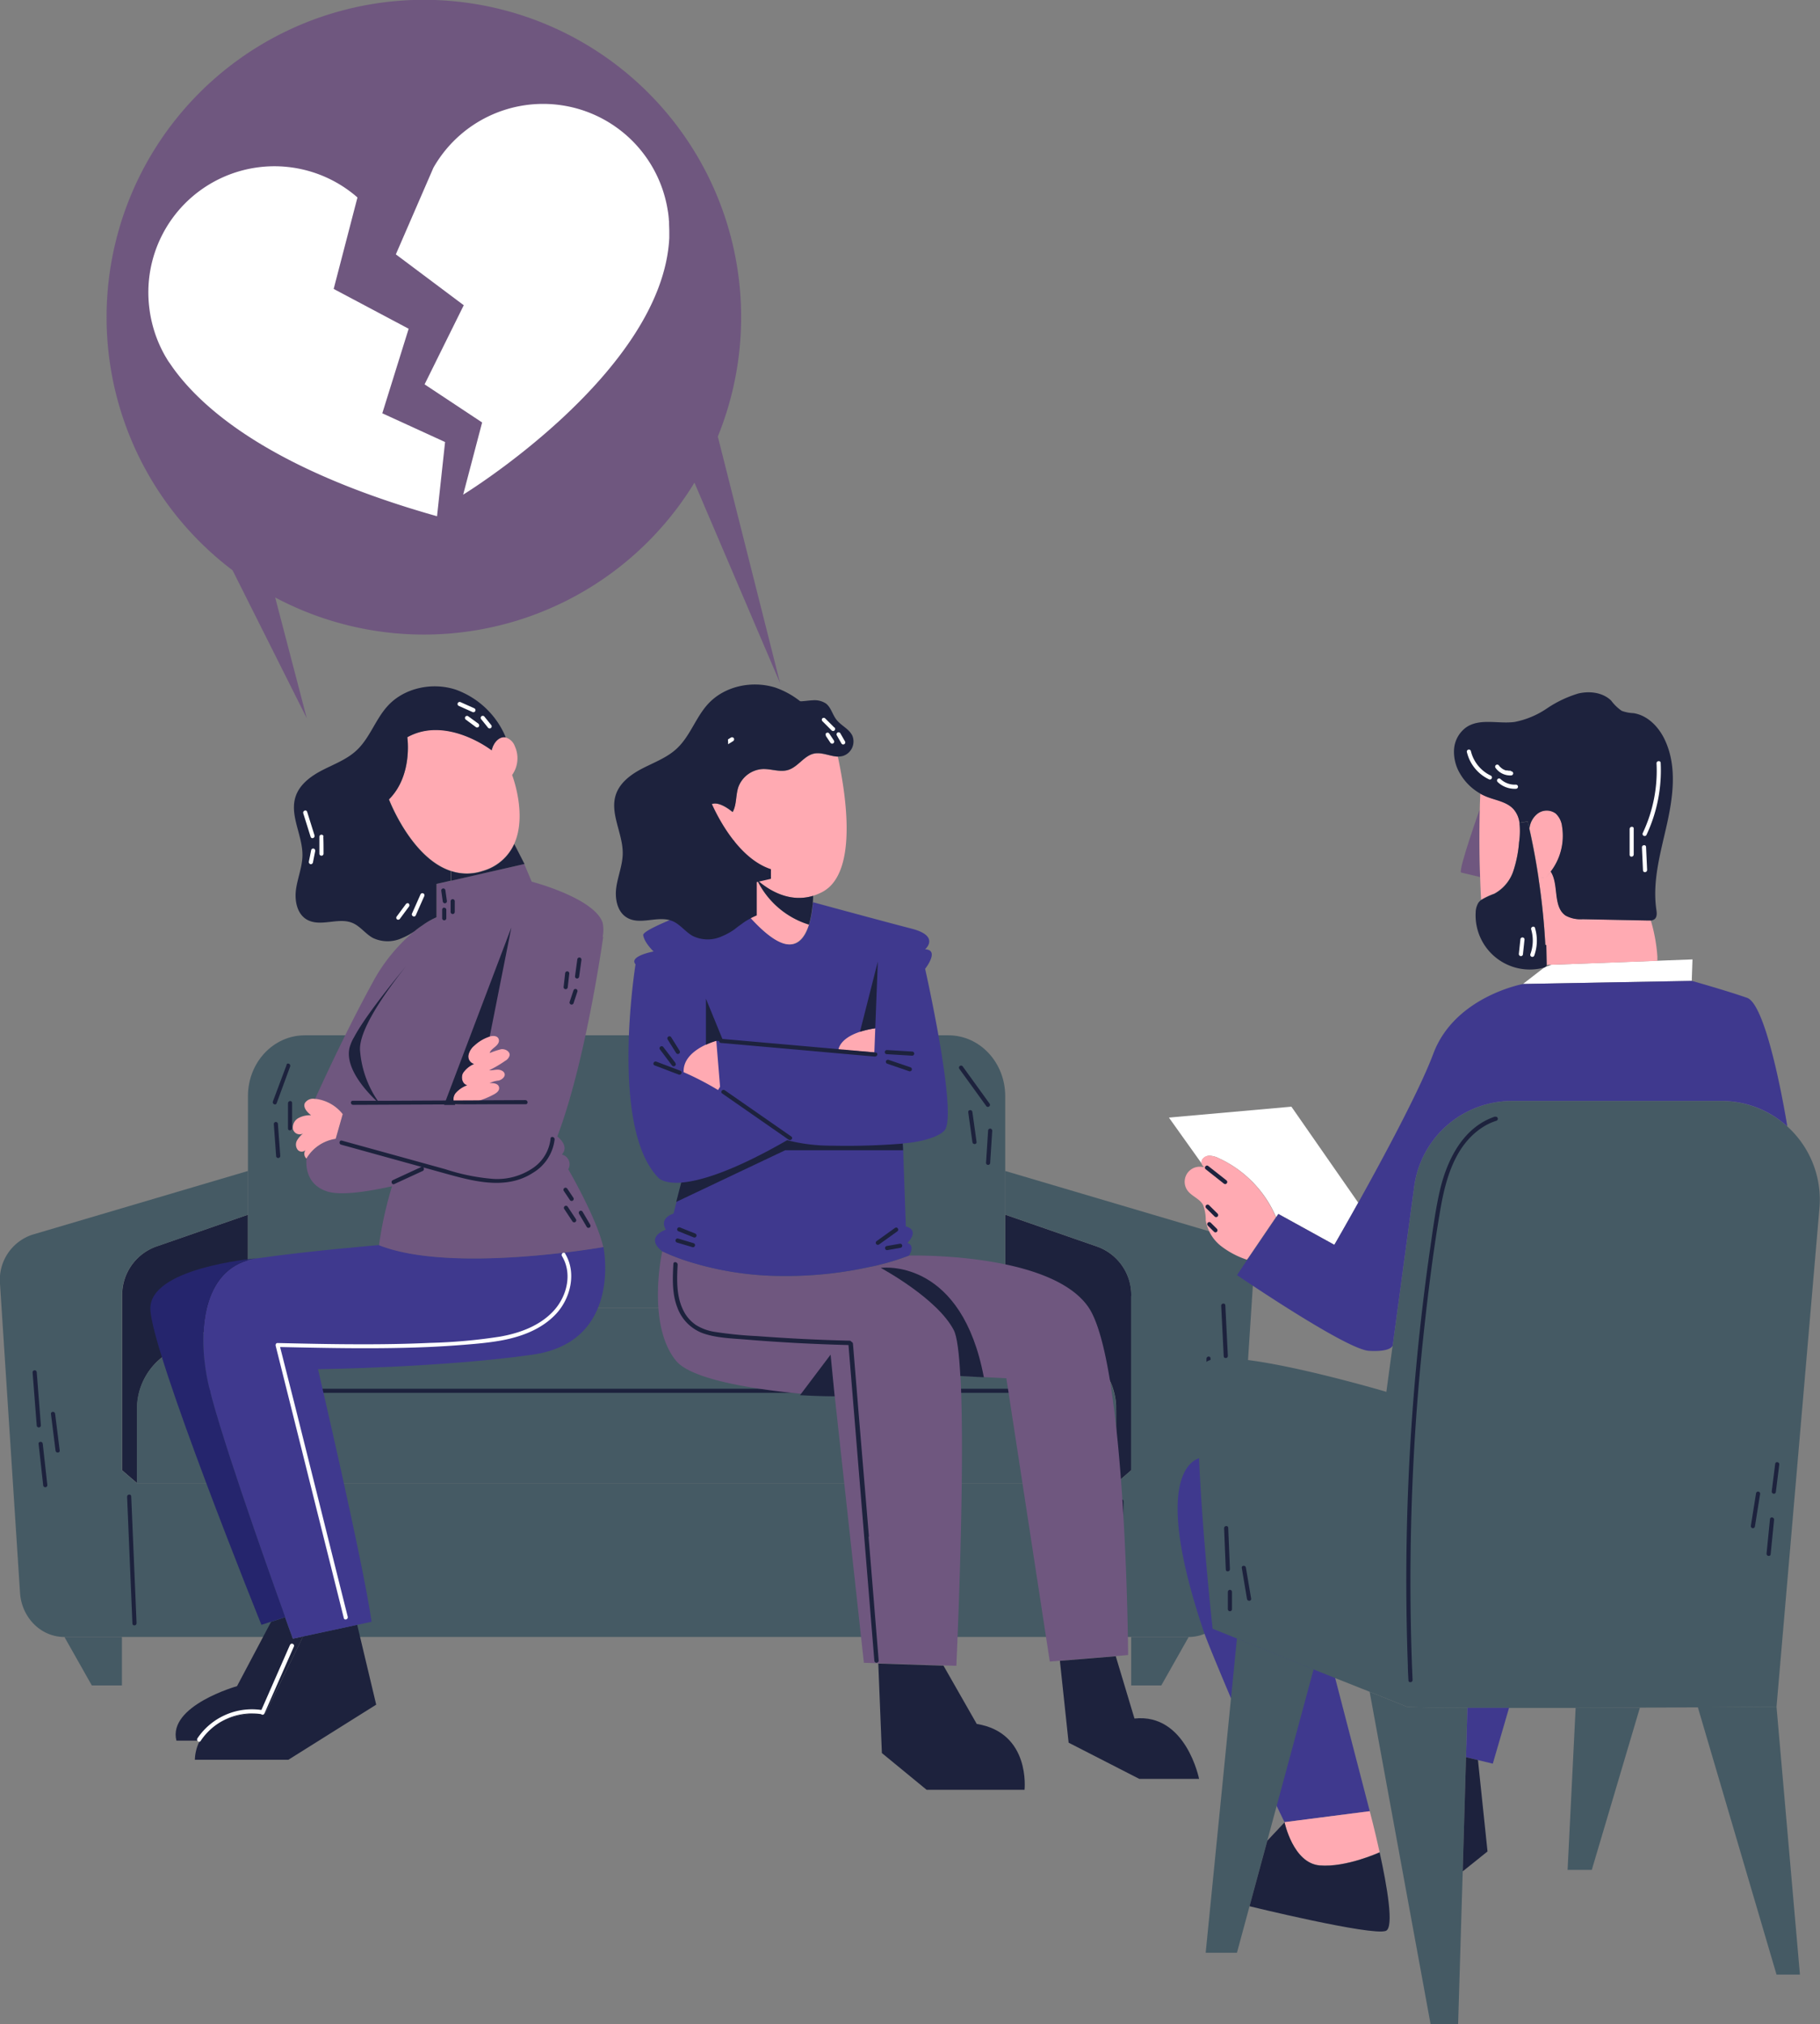
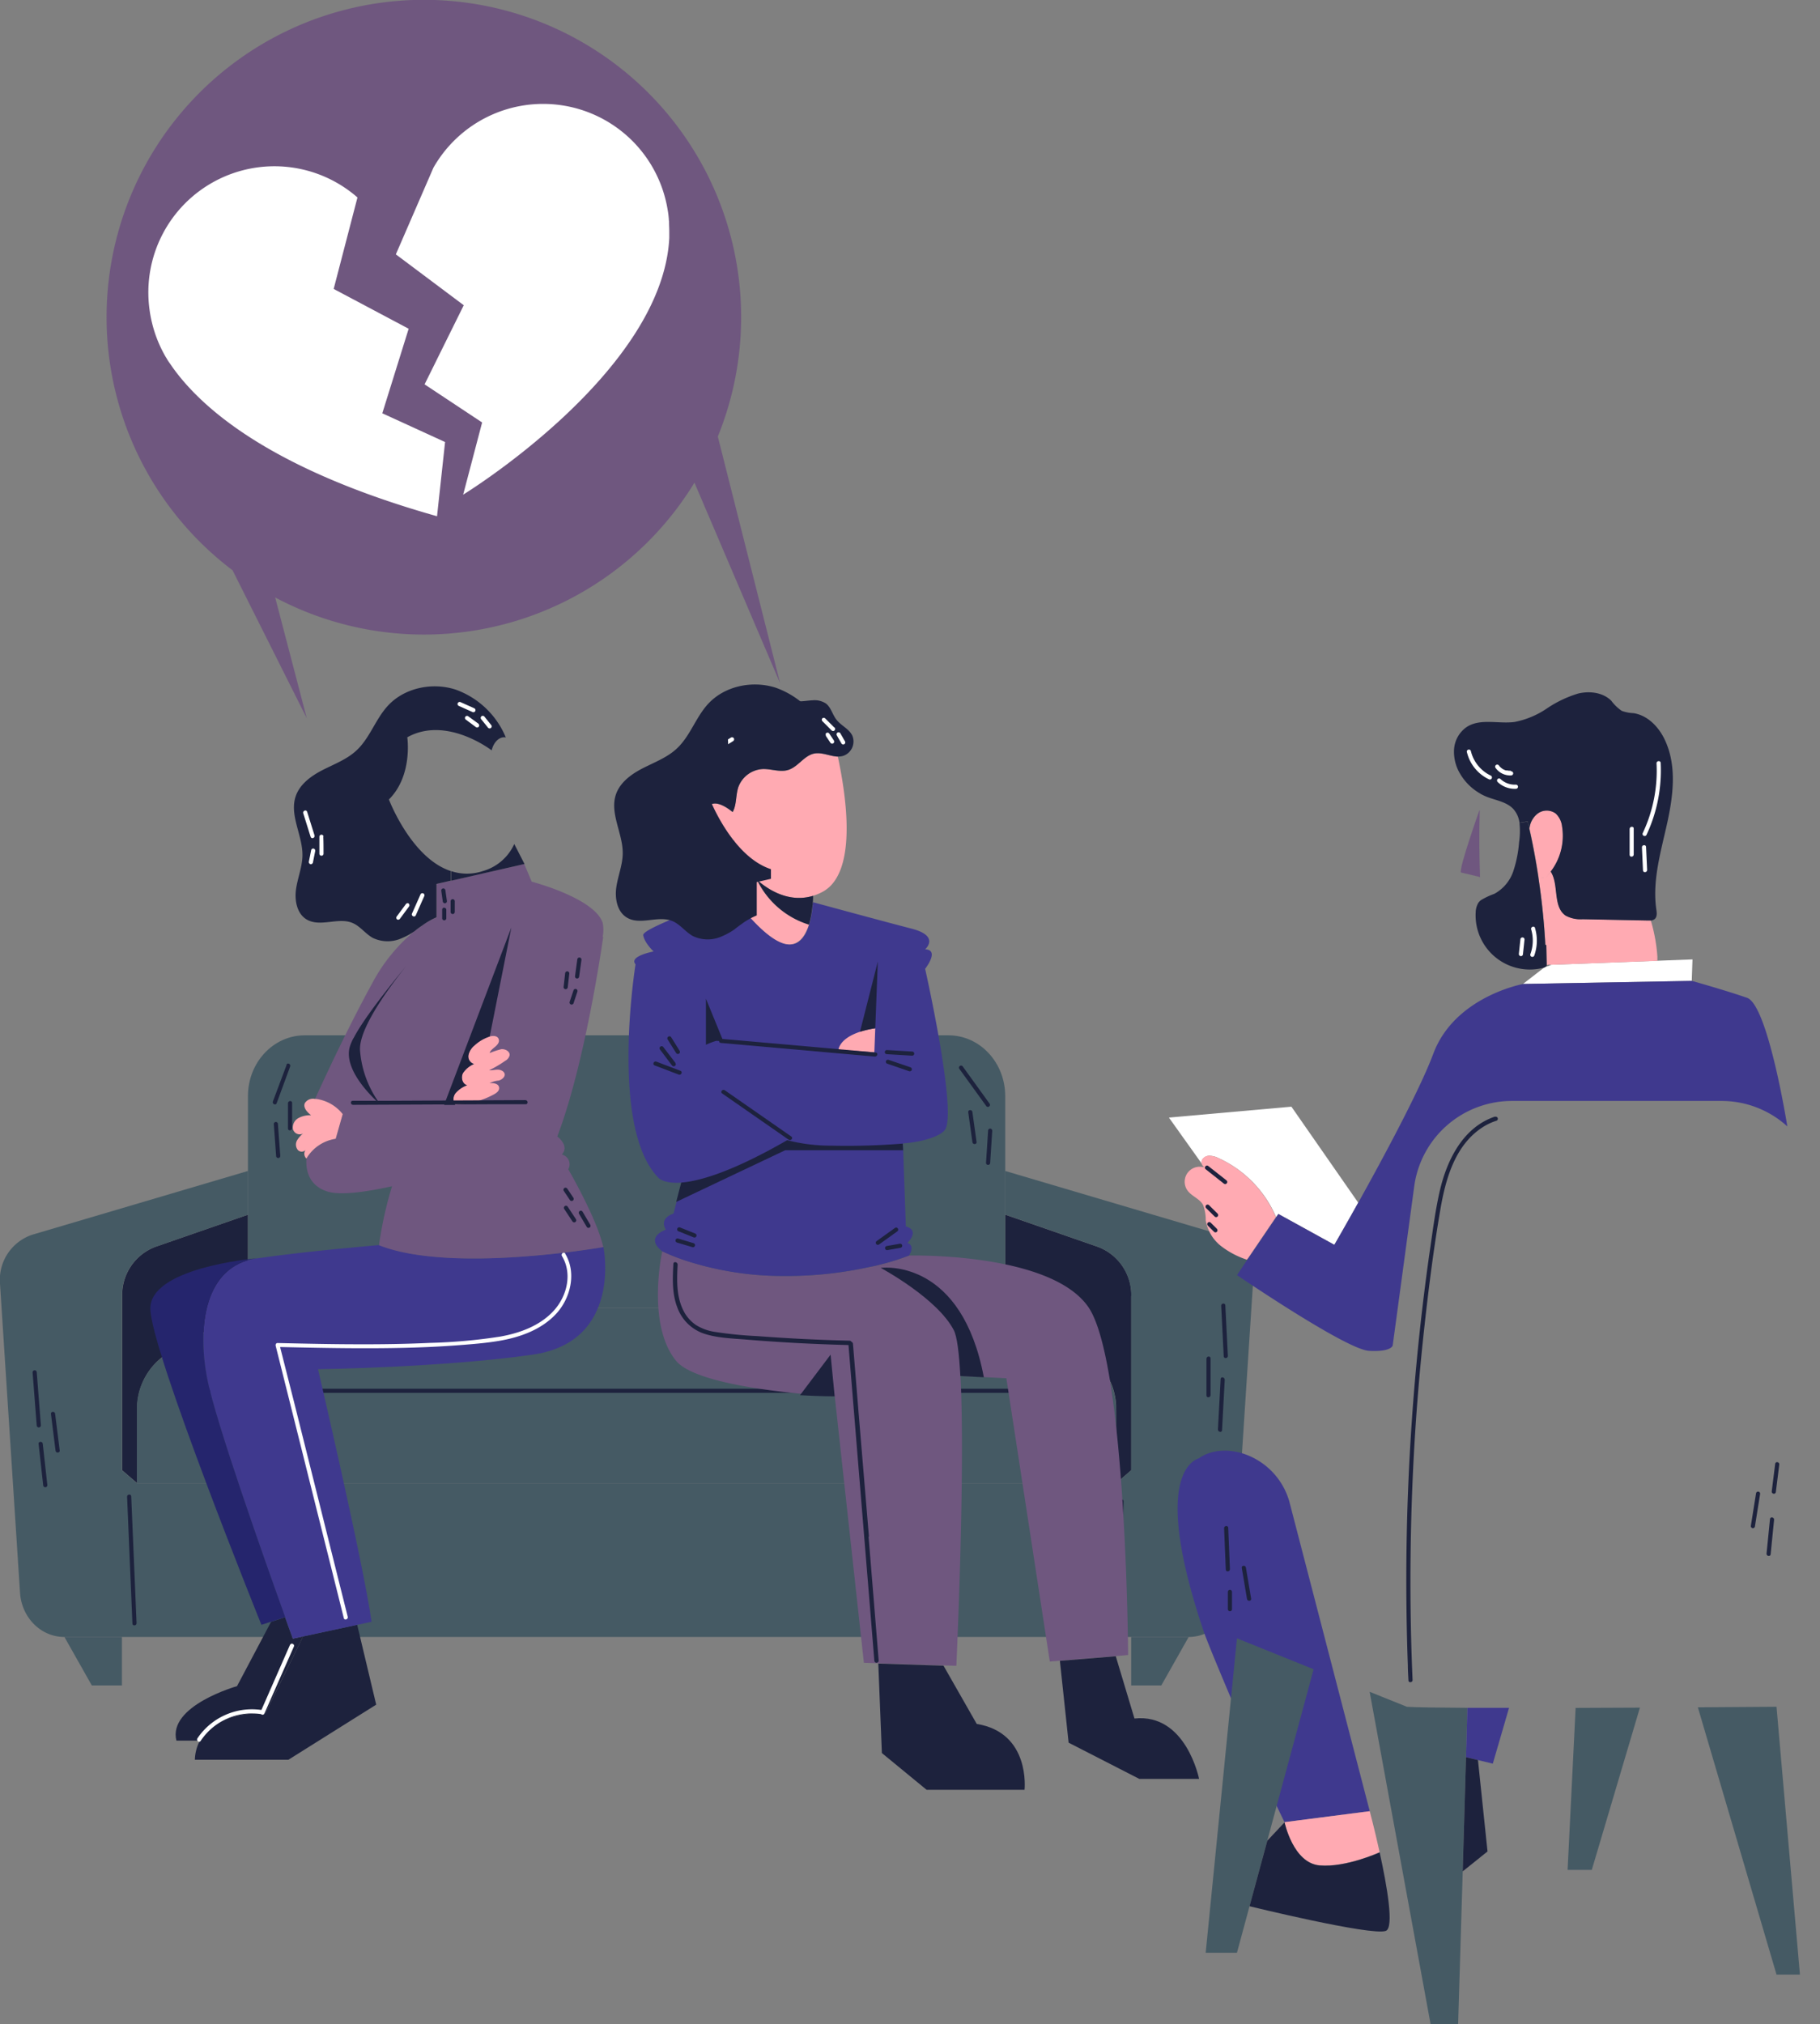
<svg xmlns="http://www.w3.org/2000/svg" id="Layer_1" data-name="Layer 1" viewBox="0 0 396.37 440.79">
  <rect x="0" y="0" width="396.37" height="440.79" fill="#808080" stroke="none" />
  <defs>
    <style>.cls-1{fill:none;}.cls-2{fill:#455a64;}.cls-3{clip-path:url(#clip-path);}.cls-4{fill:#1d223d;}.cls-5{fill:#6f577f;}.cls-6{fill:#3f398e;}.cls-7{fill:#ffaab2;}.cls-8{fill:#fff;}.cls-9{fill:#25256d;}</style>
    <clipPath id="clip-path" transform="translate(0 0)">
      <rect class="cls-1" width="396.37" height="440.79" />
    </clipPath>
  </defs>
  <title>couples</title>
  <polygon class="cls-2" points="258.88 356.48 252.91 367.04 246.36 367.04 246.36 356.85 246.36 356.48 258.88 356.48" />
  <polygon class="cls-2" points="26.55 356.85 26.55 367.04 20 367.04 14.03 356.48 26.55 356.48 26.55 356.85" />
  <g class="cls-3">
    <path class="cls-4" d="M246.36,282.23v37.94L243.08,323V307q0-.44,0-.87a14.17,14.17,0,0,0-6.79-11.48l-16.69-9.8h-.65V264.53l20.15,7a11.23,11.23,0,0,1,7.29,10.73" transform="translate(0 0)" />
    <path class="cls-4" d="M54,264.53v20.29h-.65l-16.68,9.8a14.17,14.17,0,0,0-6.79,11.48c0,.32,0,.64,0,1V323l-3.27-2.82V282.22a11.22,11.22,0,0,1,7.29-10.72Z" transform="translate(0 0)" />
    <path class="cls-2" d="M243.08,307.07V323H29.82V307.07c0-.33,0-.65,0-1a14.16,14.16,0,0,1,6.93-11.45L54,284.82H218.92l17.2,9.83a14.16,14.16,0,0,1,6.93,11.45q0,.43,0,.87Z" transform="translate(0 0)" />
    <path class="cls-2" d="M265.81,268.87a10.33,10.33,0,0,1,7.07,10.7l-4.37,67.28c-.35,5.43-4.56,9.63-9.64,9.63H14c-5.08,0-9.28-4.2-9.64-9.63L0,279.57a10.34,10.34,0,0,1,7.07-10.7L54,255v9.52l-20.14,7a11.22,11.22,0,0,0-7.29,10.73v37.94L29.82,323H243.08l3.28-2.82V282.23a11.23,11.23,0,0,0-7.29-10.73l-20.15-7V255Z" transform="translate(0 0)" />
    <path class="cls-2" d="M218.92,264.53v20.29H54V238.69c0-7.31,5.53-13.23,12.36-13.23H206.57c6.82,0,12.35,5.92,12.35,13.23v25.84Z" transform="translate(0 0)" />
    <path class="cls-4" d="M8,298.82a.45.45,0,0,0-.9.08L8,310.44a.45.45,0,0,0,.9-.08L8,298.82" transform="translate(0 0)" />
    <path class="cls-4" d="M9.3,314.38c-.06-.57-1-.5-.89.08q.5,4.52,1,9a.45.45,0,0,0,.9-.07l-1-9" transform="translate(0 0)" />
    <path class="cls-4" d="M12,307.85c-.07-.58-1-.5-.9.08.33,2.67.67,5.34,1,8,.07.57,1,.5.9-.08-.33-2.68-.67-5.35-1-8" transform="translate(0 0)" />
    <path class="cls-4" d="M266.86,284.27c0-.58-.93-.5-.9.08.18,3.68.37,7.35.55,11,0,.58.93.5.9-.08q-.29-5.51-.55-11" transform="translate(0 0)" />
    <path class="cls-4" d="M265.84,300.29c-.2,3.67-.39,7.35-.59,11,0,.58.86.74.89.17l.59-11c0-.57-.86-.74-.89-.16" transform="translate(0 0)" />
    <path class="cls-4" d="M262.75,295.89v8c0,.58.89.49.89-.08v-8c0-.58-.89-.5-.89.07" transform="translate(0 0)" />
    <path class="cls-4" d="M28.58,325.87c0-.58-.93-.5-.9.08q.57,13.8,1.16,27.61c0,.58.92.5.9-.08q-.58-13.8-1.16-27.61" transform="translate(0 0)" />
    <path class="cls-4" d="M243.79,327l-.35,28.57c0,.58.89.5.9-.07l.35-28.58c0-.58-.89-.5-.9.08" transform="translate(0 0)" />
    <path class="cls-4" d="M62.43,231.87q-1.49,4-3,8c-.2.54.62.93.82.38l2.94-8c.2-.54-.61-.93-.81-.39" transform="translate(0 0)" />
    <path class="cls-4" d="M60.52,244.69a.45.45,0,0,0-.89.08l.51,7a.45.45,0,0,0,.9-.08q-.26-3.49-.52-7" transform="translate(0 0)" />
    <path class="cls-4" d="M62.72,240.25v5.51c0,.58.9.5.9-.08v-5.51c0-.58-.9-.5-.9.08" transform="translate(0 0)" />
    <path class="cls-4" d="M215.54,240.37l-5.87-8.13a.45.45,0,0,0-.73.53l5.87,8.12a.45.45,0,0,0,.73-.52" transform="translate(0 0)" />
    <path class="cls-4" d="M215.73,245.78a.46.46,0,0,0-.53.37l-.45,7a.45.45,0,0,0,.89.16l.45-7a.48.48,0,0,0-.36-.53" transform="translate(0 0)" />
    <path class="cls-4" d="M211.77,242.14c-.08-.58-1-.5-.9.08.3,2.17.61,4.35.91,6.52.08.58,1,.5.9-.07-.3-2.18-.61-4.36-.91-6.53" transform="translate(0 0)" />
    <path class="cls-4" d="M231.32,302.42H41.82c-.58,0-.5.9.08.9H231.4c.58,0,.5-.9-.08-.9" transform="translate(0 0)" />
    <path class="cls-5" d="M245.6,360.42l-2.62.23-12.17,1-2.18.19-9.46-61.7-10-.51c1.1,20.41-.89,63.13-.89,63.13l-2.77-.09-14.2-.46-3.17-.11-6.34-58c-8.79-.53-30.23-2.46-34.56-7.76-6.35-7.76-3.19-23.12-3-23.87a37.05,37.05,0,0,0,4.17,1.73l.43.15a68.51,68.51,0,0,0,21.6,3.52,84.26,84.26,0,0,0,19.14-2h.07a55.37,55.37,0,0,0,8.36-2.45s30.69-.78,39,11.19,8.68,75.77,8.68,75.77" transform="translate(0 0)" />
    <path class="cls-6" d="M205.81,246c-.68,1.13-4,2.61-9.18,3h0l.08,1.91.57,16.16c3.18.92.34,3.59.34,3.59,1.84.67.33,2.76.33,2.76a55.37,55.37,0,0,1-8.36,2.45h-.07a84.26,84.26,0,0,1-19.14,2,68.51,68.51,0,0,1-21.6-3.52l-.43-.15a39.37,39.37,0,0,1-4.17-1.73l0,0c-3.89-3.14.83-4.68.83-4.68-1.54-2.63,1.67-3.51,1.67-3.51l1.74-6.74c-4,.29-5.08-1.11-5.08-1.11-10.65-11-4.93-46.43-4.93-46.43-1.54-1.79,3.93-2.8,3.93-2.8s-2-1.88-2.26-3.55,19.57-8.45,19.57-8.45c2.34,3.15,8.25,10.53,12.38,10.47,2.22,0,3.47-2,4.18-4.31a22,22,0,0,0,.78-4.11v-.08c0-.18,0-.36.05-.52a.24.24,0,0,1,.08-.16s15.17,4.13,21.44,5.75,2.92,4.49,2.92,4.49c3.26.12,0,4.25,0,4.25s6.93,30.74,4.37,35" transform="translate(0 0)" />
    <path class="cls-6" d="M177,196.64c0,.16,0,.34-.06.52a1.67,1.67,0,0,1,.06-.52" transform="translate(0 0)" />
    <path class="cls-4" d="M196.68,250.49H171l-23.73,11.25,1.09-4.21c4-.31,11.09-2.33,23.07-9.23a38.36,38.36,0,0,0,9.7,1.19,151.59,151.59,0,0,0,15.47-.45Z" transform="translate(0 0)" />
    <path class="cls-5" d="M148.34,274.22a35.48,35.48,0,0,1-4.16-1.73v0a34.26,34.26,0,0,0,4.16,1.76" transform="translate(0 0)" />
    <path class="cls-7" d="M187.29,224.69a20.46,20.46,0,0,1,3.33-.76l-.2,5.25-7.84-.58c.45-2,2.62-3.22,4.71-3.91" transform="translate(0 0)" />
-     <path class="cls-7" d="M156,226.66l.82,10-.44.71a65.08,65.08,0,0,0-7.49-3.88c-.16-3.09,2.71-5,4.84-6a15.25,15.25,0,0,1,2.27-.86" transform="translate(0 0)" />
    <path class="cls-7" d="M180.37,193.37a7,7,0,0,1-1.31.89,11.71,11.71,0,0,1-2,.82c-5.56,1.69-10.25-1.72-12.19-3.46a18.63,18.63,0,0,0,11.29,9.73c-.72,2.28-2,4.28-4.19,4.31-4.13.06-10-7.32-12.38-10.47h0l.37-12.1s-7.26-.84-6.3-5.86a3.17,3.17,0,0,1,.79-1.74c1.43-1.39,4.06.53,5.09,1.37.88-1.51.66-3.61,1.21-5.36a6,6,0,0,1,5.27-4c1.89-.09,3.81.75,5.62.19,2.16-.66,3.45-3.11,5.66-3.56,1.7-.36,3.47.6,5.17.65,1.51,7.09,4.29,23.22-2.12,28.62" transform="translate(0 0)" />
    <path class="cls-4" d="M261.13,387.39h-13l-15.4-7.89-1.9-17.82,12.17-1,4.07,13.56c11.25-1.2,14.08,13.18,14.08,13.18" transform="translate(0 0)" />
    <path class="cls-4" d="M212.72,375.42c11.78,1.9,10.41,14.34,10.41,14.34H201.8l-9.74-8-.78-19.49,14.2.46Z" transform="translate(0 0)" />
    <path class="cls-4" d="M214.27,299.93l-5.12-.27c-.27-5-.72-8.64-1.43-10-3.56-6.86-15.52-13.34-15.91-13.56h.07c1.29-.15,17.62-1.44,22.39,23.84" transform="translate(0 0)" />
    <path class="cls-4" d="M191.18,209.38l-.56,14.55a20.69,20.69,0,0,0-3.33.76Z" transform="translate(0 0)" />
    <path class="cls-4" d="M182.49,164.76c-1.7-.06-3.46-1-5.17-.67-2.21.45-3.5,2.91-5.66,3.57-1.8.56-3.73-.28-5.62-.19a6,6,0,0,0-5.26,4c-.56,1.75-.34,3.85-1.22,5.36-1-.84-3.66-2.75-5.09-1.37a2.56,2.56,0,0,1-.45-.69,5.69,5.69,0,0,1-.26-3.06,12.41,12.41,0,0,0,.15-3.1c-.32-2.22-2.22-4.22-1.73-6.42a4.86,4.86,0,0,1,2-2.68c.92-.67,1.95-1.2,2.84-1.92A23.17,23.17,0,0,0,160.2,154a8.3,8.3,0,0,1,3.72-2.92,8.63,8.63,0,0,1,5.13.41,17.54,17.54,0,0,0,5,1.24c1,0,2-.19,3-.23a4.47,4.47,0,0,1,2.85.72c1.09.86,1.39,2.37,2.24,3.47,1,1.32,2.75,2,3.48,3.5a3.31,3.31,0,0,1-2,4.42,4.13,4.13,0,0,1-1.21.14" transform="translate(0 0)" />
    <path class="cls-4" d="M180.89,295l.89,9.08s-3.13,0-7.55-.25Z" transform="translate(0 0)" />
    <path class="cls-4" d="M177.08,195.08c0,.35,0,.89-.07,1.56,0,.16,0,.34-.06.52v.08a22.82,22.82,0,0,1-.77,4.11,18.63,18.63,0,0,1-11.29-9.73c1.94,1.74,6.63,5.15,12.19,3.46" transform="translate(0 0)" />
    <path class="cls-4" d="M153.74,217.48l3.8,9.29-1.53-.11a15.25,15.25,0,0,0-2.27.86Z" transform="translate(0 0)" />
    <path class="cls-4" d="M190.71,229.2l-26.19-2.32-7.38-.65c-.58,0-.74.84-.16.89l26.18,2.32,7.39.65c.57,0,.74-.84.16-.89" transform="translate(0 0)" />
    <path class="cls-4" d="M198.74,229l-5.52-.33a.46.46,0,0,0-.52.36.45.45,0,0,0,.36.53l5.51.33a.47.47,0,0,0,.53-.36.46.46,0,0,0-.36-.53" transform="translate(0 0)" />
    <path class="cls-4" d="M198.33,232.44l-4.76-1.62a.46.46,0,0,0-.6.21.45.45,0,0,0,.22.6l4.76,1.63a.47.47,0,0,0,.6-.21.46.46,0,0,0-.22-.61" transform="translate(0 0)" />
    <path class="cls-4" d="M172.34,247.5l-14.5-10.08c-.47-.32-1.06.36-.58.69l14.5,10.08c.48.33,1.06-.36.58-.69" transform="translate(0 0)" />
    <path class="cls-4" d="M148.2,233.19l-5.26-2c-.54-.2-.93.61-.38.82l5.26,2c.54.2.92-.61.38-.82" transform="translate(0 0)" />
    <path class="cls-4" d="M147.09,231.46,144.45,228c-.34-.46-1.08.06-.73.53l2.64,3.5c.35.46,1.09-.06.73-.52" transform="translate(0 0)" />
    <path class="cls-4" d="M148,228.81l-1.87-3a.46.46,0,0,0-.74.53l1.88,3a.46.46,0,0,0,.63.1.45.45,0,0,0,.1-.62" transform="translate(0 0)" />
    <path class="cls-4" d="M189.24,334.63,187,307.8q-.61-7.59-1.24-15.18a.44.44,0,0,0-.3-.39.51.51,0,0,0-.43-.27q-10.09-.24-20.17-1a87.3,87.3,0,0,1-9.28-.93,10.8,10.8,0,0,1-4-1.48,8.16,8.16,0,0,1-2.7-3.07c-1.6-3.1-1.48-6.69-1.3-10.08,0-.6-.9-.77-.93-.17-.17,3.2-.31,6.53.89,9.57a9.37,9.37,0,0,0,5.65,5.58c2.93,1,6.18,1.08,9.24,1.33,3.59.3,7.18.54,10.78.74q5.79.31,11.58.46l2.19,26.75,2.2,26.82,1.24,15.18a.47.47,0,0,0,.94-.08q-1.09-13.47-2.2-26.94" transform="translate(0 0)" />
    <path class="cls-4" d="M194.92,267.4l-4,2.87c-.47.34,0,1.08.52.74l4-2.87c.47-.34-.05-1.08-.52-.74" transform="translate(0 0)" />
    <path class="cls-4" d="M196,270.84l-2.84.5a.45.45,0,0,0,.08.9l2.84-.5a.46.46,0,0,0,.41-.49.45.45,0,0,0-.49-.41" transform="translate(0 0)" />
    <path class="cls-4" d="M151.46,268.65l-3.34-1.34a.46.46,0,0,0-.6.21.45.45,0,0,0,.21.6l3.34,1.34a.45.45,0,0,0,.39-.81" transform="translate(0 0)" />
    <path class="cls-4" d="M151,270.71l-3.35-1a.45.45,0,0,0-.53.36.47.47,0,0,0,.36.53l3.35,1a.45.45,0,0,0,.17-.89" transform="translate(0 0)" />
    <path class="cls-8" d="M156.41,160.51a.46.46,0,0,0-.6.21c-.48,1.18-1,2.36-1.45,3.53a.47.47,0,0,0,.22.61.46.46,0,0,0,.6-.22l1.44-3.53a.45.45,0,0,0-.21-.6" transform="translate(0 0)" />
    <path class="cls-8" d="M160.6,158.08a.44.44,0,0,0-.58-.26l-1.5.75a.51.51,0,0,0-.25.23.47.47,0,0,0,0,.35.44.44,0,0,0,.23.25.43.43,0,0,0,.35,0l1.51-.76a.44.44,0,0,0,.26-.58" transform="translate(0 0)" />
    <path class="cls-8" d="M159.8,160.74a.47.47,0,0,0-.63-.11l-2,1.25a.45.45,0,1,0,.52.74l2-1.25a.46.46,0,0,0,.11-.63" transform="translate(0 0)" />
    <path class="cls-8" d="M181.72,158.45l-2-2a.46.46,0,0,0-.64,0,.47.47,0,0,0,.06.64l2,2a.45.45,0,1,0,.58-.69" transform="translate(0 0)" />
    <path class="cls-8" d="M184,161.41l-1-1.75a.46.46,0,0,0-.63-.11.47.47,0,0,0-.1.63c.33.59.67,1.17,1,1.75a.45.45,0,0,0,.63.11.47.47,0,0,0,.11-.63" transform="translate(0 0)" />
    <path class="cls-8" d="M181.6,161.24l-1-1.5a.45.45,0,0,0-.63-.11.46.46,0,0,0-.11.63l1,1.5a.46.46,0,0,0,.63.11.47.47,0,0,0,.1-.63" transform="translate(0 0)" />
    <path class="cls-4" d="M43.53,379.08c3.51-6.62,14.28-6,14.28-6L66,356.37l11.79-2.54,4.14,17.39-19.12,12H42.44a9.53,9.53,0,0,1,1.09-4.17" transform="translate(0 0)" />
    <path class="cls-4" d="M66,356.37l-8.2,16.69s-10.77-.6-14.28,6h-5.1c-1.92-7.61,13.2-11.87,13.2-11.87l7.41-14,3.06-1c1,2.9,1.69,4.65,1.69,4.65Z" transform="translate(0 0)" />
    <path class="cls-6" d="M62.1,352.2c-4.25-11.84-15.24-42.81-17-52-2.18-11.43-.52-24.49,10.79-26.17H56c11.36-1.64,26.57-2.89,26.57-2.89,15.76,6.26,48.85.41,48.85.41S135.68,292.18,116,295s-46.74,3.17-46.74,3.17,9.9,42.36,11.66,55l-3.08.66L66,356.37l-2.22.48s-.64-1.75-1.69-4.65" transform="translate(0 0)" />
    <path class="cls-5" d="M123.73,254.58s6.22,10.65,7.66,17c0,0-33.09,5.85-48.85-.41a82.6,82.6,0,0,1,2.84-12.84c-5.4,1.19-11.21,2.07-14.12,1.13-4.24-1.37-4.67-5-4.52-7.09A8.94,8.94,0,0,1,73.11,248l1.54-5.37h0a8.86,8.86,0,0,0-5.79-3.31l-.25,0c.55-1.2,3.23-7.12,6.68-14.08,1.78-3.59,3.77-7.46,5.76-11.09a37.49,37.49,0,0,1,9.21-11.37s0,0,0,0c.58-.4,1.14-.82,1.69-1.25a15.84,15.84,0,0,1,3.13-1.74V192.5l3.09-.7,16-3.65L115.8,192s13.66,3.56,15.45,8.95a7.54,7.54,0,0,1,0,3.06h.12c-.43,3.07-4.12,28.05-10,43.48,0,0,2.75,2,1,3.93a2.19,2.19,0,0,1,1.41,3.17" transform="translate(0 0)" />
    <path class="cls-7" d="M68.6,239.31l.25,0a8.86,8.86,0,0,1,5.79,3.31h0L73.11,248a8.9,8.9,0,0,0-6.37,4.3h0a1.39,1.39,0,0,1-.13-1.94,1.15,1.15,0,0,1-1.8,0,1.88,1.88,0,0,1-.13-2A5.7,5.7,0,0,1,66,246.84a1.52,1.52,0,0,1-2.21-1A2.35,2.35,0,0,1,65,243.48a5.27,5.27,0,0,1,2.75-.61c-.84-.66-1.77-1.64-1.37-2.63a2.1,2.1,0,0,1,2.2-.93" transform="translate(0 0)" />
    <path class="cls-7" d="M106.65,225.72c.74-.21,1.65-.18,1.93.5s-.19,1.25-.68,1.68-1.08.8-1.26,1.42a19.23,19.23,0,0,1,2.53-.84c.88-.1,2,.54,1.8,1.41a1.89,1.89,0,0,1-.92,1.11,25.78,25.78,0,0,1-3.52,2.07c.65.06,1.29-.15,1.94-.13s1.38.39,1.45,1-.64,1.2-1.31,1.37a5.74,5.74,0,0,0-2,.57c.82-.06,1.89.06,2.07.85s-.54,1.29-1.18,1.63a18.35,18.35,0,0,1-8.39,2.18,2.16,2.16,0,0,1,.14-2.6,6.18,6.18,0,0,1,2.48-1.63c-1-.22-1.42-1.66-.93-2.62a5.38,5.38,0,0,1,2.42-2,1.7,1.7,0,0,1-1.21-1.93,3.69,3.69,0,0,1,1.3-2.1,8.89,8.89,0,0,1,3-1.86,1.38,1.38,0,0,1,.27-.08" transform="translate(0 0)" />
-     <path class="cls-7" d="M110.19,160.62a3.05,3.05,0,0,1,1.93,1.88,6.29,6.29,0,0,1-.59,6.27s3.35,8.63.45,15a10.71,10.71,0,0,1-6.88,5.86,11,11,0,0,1-6.93,0c-8.61-2.83-13.45-15.59-13.45-15.59,5.26-5.22,4-13.54,4-13.54,8.56-4.77,18.38,2.85,18.38,2.85.41-1.82,1.75-3.11,3.08-2.8" transform="translate(0 0)" />
    <path class="cls-4" d="M112,183.8l2.23,4.35-16,3.65v-2.11a10.88,10.88,0,0,0,6.93,0A10.71,10.71,0,0,0,112,183.8" transform="translate(0 0)" />
    <path class="cls-4" d="M99.13,240.57l.05.05-2.43,0v-.09l14.62-38.57-4.72,23.78a1.12,1.12,0,0,0-.26.08,8.84,8.84,0,0,0-3.06,1.86,3.69,3.69,0,0,0-1.3,2.1,1.7,1.7,0,0,0,1.21,1.93,5.38,5.38,0,0,0-2.42,2c-.48,1-.12,2.4.93,2.62A6.18,6.18,0,0,0,99.27,238a2.16,2.16,0,0,0-.14,2.6" transform="translate(0 0)" />
    <path class="cls-4" d="M92,201.51c-.52.35-1.08.75-1.69,1.25,0,0,0,0,0,0a14.61,14.61,0,0,1-2.82,1.55,7.47,7.47,0,0,1-6.29-.06c-1.62-.89-2.74-2.55-4.44-3.26-3.11-1.31-7,1-10-.77-2.12-1.28-2.64-4.19-2.28-6.64s1.36-4.82,1.39-7.29c.06-4.37-2.87-8.72-1.48-12.86.89-2.66,3.37-4.46,5.87-5.74s5.21-2.29,7.28-4.18c3-2.72,4.2-6.87,6.94-9.83,3.6-3.9,9.62-5.14,14.68-3.53a18.6,18.6,0,0,1,11,10.45c-1.33-.3-2.67,1-3.08,2.81,0,0-9.82-7.62-18.38-2.85,0,0,1.25,8.32-4,13.54,0,0,4.84,12.76,13.45,15.58v2.11l-3.09.7v7.27A15.84,15.84,0,0,0,92,201.51" transform="translate(0 0)" />
    <path class="cls-4" d="M161.69,201.1c-.52.36-1.08.76-1.69,1.26h0a14.24,14.24,0,0,1-2.81,1.55,7.43,7.43,0,0,1-6.29-.07c-1.62-.88-2.75-2.54-4.44-3.25-3.11-1.32-7.05,1-9.95-.78-2.12-1.28-2.64-4.18-2.28-6.63s1.36-4.82,1.39-7.3c.06-4.36-2.87-8.72-1.49-12.85.9-2.67,3.38-4.46,5.88-5.74s5.21-2.29,7.28-4.18c3-2.72,4.2-6.87,6.93-9.83,3.61-3.91,9.62-5.14,14.69-3.53a18.62,18.62,0,0,1,11,10.45c-1.33-.3-2.67,1-3.09,2.81,0,0-9.81-7.62-18.37-2.85,0,0,1.25,8.32-4,13.54,0,0,4.84,12.76,13.45,15.58v2.1l-3.09.71v7.26a15.84,15.84,0,0,0-3.13,1.74" transform="translate(0 0)" />
    <path class="cls-4" d="M77,226.08c2.06-4,7.2-10.53,11.42-15.67-4.76,6-10.39,14.12-10,18.44a22.44,22.44,0,0,0,4.41,11.65c-.44-.37-8.17-7-6.66-12.49a9.71,9.71,0,0,1,.81-1.93" transform="translate(0 0)" />
    <path class="cls-9" d="M59,353.17l-2.07.66S32.83,294.1,32.74,285c-.08-8.81,21.8-10.84,23.17-11-11.31,1.68-13,14.74-10.79,26.17,1.75,9.19,12.73,40.16,17,52Z" transform="translate(0 0)" />
    <path class="cls-4" d="M114.42,239.57l-29.27.14-8.33,0c-.58,0-.5.9.08.89l29.27-.13,8.33,0c.58,0,.5-.9-.08-.9" transform="translate(0 0)" />
-     <path class="cls-4" d="M119.9,248a8.84,8.84,0,0,1-4,6.47,13.84,13.84,0,0,1-8.47,2.26A44.68,44.68,0,0,1,97,254.62l-10.62-2.94-11.92-3.29c-.56-.16-.72.73-.17.88l17.57,4.86-.11,0L85.55,257c-.52.24-.21,1.09.32.85L92.06,255a.48.48,0,0,0,.12-.78l4.32,1.2c6.29,1.74,13.58,3.86,19.54,0a9.8,9.8,0,0,0,4.75-7.3c0-.58-.85-.74-.89-.17" transform="translate(0 0)" />
    <path class="cls-4" d="M97,193.88a.46.46,0,0,0-.49-.41.46.46,0,0,0-.41.49l.33,2.34a.47.47,0,0,0,.49.41.46.46,0,0,0,.41-.49L97,193.88" transform="translate(0 0)" />
    <path class="cls-4" d="M96.71,197.65a.46.46,0,0,0-.41.49V200a.45.45,0,0,0,.9-.07v-1.84a.45.45,0,0,0-.49-.41" transform="translate(0 0)" />
    <path class="cls-4" d="M98.55,195.81a.46.46,0,0,0-.41.49v2.34a.46.46,0,0,0,.49.41.47.47,0,0,0,.41-.49v-2.34a.46.46,0,0,0-.49-.41" transform="translate(0 0)" />
    <path class="cls-4" d="M126.26,208.52a.45.45,0,0,0-.52.36c-.17,1.23-.34,2.45-.5,3.68a.44.44,0,0,0,.36.52.45.45,0,0,0,.52-.36l.51-3.68a.46.46,0,0,0-.37-.52" transform="translate(0 0)" />
    <path class="cls-4" d="M125.52,215.4a.46.46,0,0,0-.6.22l-.84,2.5a.46.46,0,0,0,.21.6.46.46,0,0,0,.61-.21c.27-.84.55-1.67.83-2.51a.46.46,0,0,0-.21-.6" transform="translate(0 0)" />
    <path class="cls-4" d="M123.61,211.53a.46.46,0,0,0-.52.36l-.34,3a.45.45,0,0,0,.36.52.46.46,0,0,0,.53-.36l.34-3a.46.46,0,0,0-.37-.52" transform="translate(0 0)" />
    <path class="cls-4" d="M124.87,260.83l-1.34-2a.46.46,0,0,0-.63-.1.45.45,0,0,0-.11.62l1.34,2a.46.46,0,0,0,.63.1.45.45,0,0,0,.11-.62" transform="translate(0 0)" />
    <path class="cls-4" d="M128.53,266.68c-.56-.94-1.11-1.89-1.67-2.84a.46.46,0,0,0-.63-.1.47.47,0,0,0-.1.63l1.67,2.84a.46.46,0,0,0,.63.1.47.47,0,0,0,.1-.63" transform="translate(0 0)" />
    <path class="cls-4" d="M125.42,265.48l-1.79-2.71a.45.45,0,1,0-.74.52l1.79,2.71a.46.46,0,0,0,.63.11.47.47,0,0,0,.11-.63" transform="translate(0 0)" />
    <path class="cls-8" d="M68.5,181.93c-.54-1.72-1.08-3.43-1.61-5.15-.18-.55-1-.24-.85.32.54,1.71,1.08,3.43,1.61,5.14.18.56,1,.24.85-.31" transform="translate(0 0)" />
    <path class="cls-8" d="M68.29,184.79a.47.47,0,0,0-.53.36c-.16.84-.33,1.68-.5,2.51a.48.48,0,0,0,.37.53.47.47,0,0,0,.52-.36c.17-.84.33-1.68.5-2.51a.48.48,0,0,0-.36-.53" transform="translate(0 0)" />
    <path class="cls-8" d="M70.46,182.18a.45.45,0,0,0-.9.08c0,1.22,0,2.45,0,3.68a.45.45,0,1,0,.9-.08c0-1.23,0-2.45-.05-3.68" transform="translate(0 0)" />
    <path class="cls-8" d="M103.29,154.24l-3-1.34a.47.47,0,0,0-.6.22.45.45,0,0,0,.22.6l3,1.34a.45.45,0,0,0,.38-.82" transform="translate(0 0)" />
    <path class="cls-8" d="M107,157.92l-1.49-1.85a.47.47,0,0,0-.63-.11.46.46,0,0,0-.11.63c.5.62,1,1.23,1.49,1.85a.47.47,0,0,0,.63.11.45.45,0,0,0,.11-.63" transform="translate(0 0)" />
    <path class="cls-8" d="M104.23,157.63,102,156a.47.47,0,0,0-.64.06.46.46,0,0,0,.06.63l2.2,1.63a.45.45,0,1,0,.58-.69" transform="translate(0 0)" />
    <path class="cls-8" d="M91.58,194.77q-.92,2.08-1.85,4.17c-.23.53.58.92.82.39q.92-2.1,1.85-4.18a.45.45,0,0,0-.82-.38" transform="translate(0 0)" />
    <path class="cls-8" d="M89.07,196.79a.47.47,0,0,0-.64.05l-2,2.7a.47.47,0,0,0,0,.64.46.46,0,0,0,.64-.06l2-2.7a.46.46,0,0,0-.06-.63" transform="translate(0 0)" />
    <path class="cls-8" d="M123.12,273c-.31-.49-1,0-.74.52,2.31,3.79,1.12,8.67-1.71,11.83-3,3.34-7.42,4.95-11.74,5.72a118.66,118.66,0,0,1-15.29,1.37c-5.2.24-10.4.32-15.6.3-5.87,0-11.74-.14-17.61-.27-.33,0-.45.35-.39.61l5.79,23.11q2.88,11.55,5.78,23.11l3.27,13.08c.14.56,1,.24.85-.31q-2.9-11.56-5.78-23.12L64.16,305.8,61,293.34c10.74.23,21.5.46,32.23,0q4.07-.18,8.12-.51c2.58-.21,5.17-.44,7.72-.9,4.43-.8,8.86-2.43,12-5.77s4.59-8.93,2-13.18" transform="translate(0 0)" />
    <path class="cls-8" d="M63.16,358.19l-6.23,14.19A14.31,14.31,0,0,0,43,378.55c-.31.48.38,1.07.69.58a13.39,13.39,0,0,1,13.17-5.85.44.44,0,0,0,.72-.12L64,358.58c.24-.53-.58-.92-.81-.39" transform="translate(0 0)" />
    <path class="cls-5" d="M59.93,130.11a69,69,0,0,0,91.31-25l18.66,43.68L156.33,95.07A69.1,69.1,0,1,0,50.65,124.19l16.16,32.22Z" transform="translate(0 0)" />
    <path class="cls-6" d="M298.31,394.42l-18.56,2.39q-.88-1.8-1.71-3.54c-2.37-5.77-14.34-33.39-15.89-38-10.87-32.21-3.21-37-1-37.72,0,0,3.25-2.69,9-1.18a15.39,15.39,0,0,1,10.78,11.12Z" transform="translate(0 0)" />
    <path class="cls-2" d="M386.9,371.69,392,430H386.9l-17.13-58.2c10-.06,17.13-.12,17.13-.12" transform="translate(0 0)" />
    <path class="cls-2" d="M357.15,371.87,346.67,407.2H341.4l1.75-35.27,14-.06" transform="translate(0 0)" />
    <path class="cls-2" d="M319.58,371.91l-.3,10.75-.72,24.86-1,33.27h-6l-13.27-72.37,8.13,3.27c1.91.12,6.74.18,13.14.22" transform="translate(0 0)" />
    <polygon class="cls-2" points="286.09 363.51 278.04 393.27 275.99 400.85 272.13 415.12 269.39 425.25 262.58 425.25 268 370.79 269.39 356.78 286.09 363.51" />
-     <path class="cls-2" d="M319.58,371.91c-6.4,0-11.23-.1-13.14-.22l-8.13-3.27-7.55-3-4.67-1.87-16.7-6.73-5.3-2.13s-2.25-20.42-2.95-37.07c-.45-10.44-.27-19.39,1.44-20.92,4.44-3.94,39.35,6.4,39.35,6.4L303.3,293v0L308,258.33a21.47,21.47,0,0,1,21.28-18.57h45.57a21.49,21.49,0,0,1,21.4,23.34L386.9,371.69s-7.11.06-17.13.12l-12.62.06-14,.06h-14.5c-3.24,0-6.3,0-9.07,0" transform="translate(0 0)" />
    <path class="cls-7" d="M298.31,394.42s1.07,4,2.15,8.93c0,0-7.31,3.36-13.08,2.85s-7.63-9.39-7.63-9.39Z" transform="translate(0 0)" />
    <path class="cls-6" d="M328.64,371.94l-3.53,12.13-3.23-.78-2.6-.63.3-10.75c2.77,0,5.83,0,9.06,0" transform="translate(0 0)" />
    <polygon class="cls-4" points="321.88 383.29 323.96 403.19 318.56 407.52 319.28 382.66 321.88 383.29" />
    <path class="cls-4" d="M300.46,403.35c1.6,7.28,3.22,16.47,1.34,17.14-3.13,1.13-29.67-5.37-29.67-5.37L276,400.85l3.76-4s1.86,8.89,7.63,9.39,13.08-2.85,13.08-2.85" transform="translate(0 0)" />
    <path class="cls-8" d="M336.86,210.48a8.18,8.18,0,0,0,1-.39l23.09-.87,7.65-.29-.16,4.68-36.76.67,4.72-3.66a3,3,0,0,0,.42-.14" transform="translate(0 0)" />
    <path class="cls-8" d="M281.25,241l14.55,20.91c-3,5.4-5.2,9.17-5.2,9.17l-12.19-6.72-.48.71,0,0a24.85,24.85,0,0,0-12.54-12.87,4.83,4.83,0,0,0-1.92-.52,1.86,1.86,0,0,0-1.66.91,1.24,1.24,0,0,0,0,.93l-7.24-10.15Z" transform="translate(0 0)" />
    <path class="cls-5" d="M322.35,191l-4.17-1c-.5-.87,4-13.51,4-13.51h.08q-.19,7.26.07,14.52" transform="translate(0 0)" />
    <path class="cls-7" d="M262.27,254.13a1,1,0,0,1-.52-.62,1.24,1.24,0,0,1,0-.93,1.86,1.86,0,0,1,1.66-.91,4.83,4.83,0,0,1,1.92.52,24.85,24.85,0,0,1,12.54,12.87l0,0-6.29,9.27a18.77,18.77,0,0,1-5.54-2.89,9,9,0,0,1-3.45-5.68,9.06,9.06,0,0,0-.58-3.37c-.74-1.35-2.47-1.88-3.38-3.12a3.27,3.27,0,0,1,3.28-5.13Z" transform="translate(0 0)" />
    <path class="cls-7" d="M337.76,189.82a12,12,0,0,1-1,1.21l-1.64.25c-.54-3.62-1.21-7.23-2-10.8a4.71,4.71,0,0,1,1.8-3.32,3.3,3.3,0,0,1,3.95,0A4.57,4.57,0,0,1,340.2,180a12.83,12.83,0,0,1-2.44,9.86" transform="translate(0 0)" />
-     <path class="cls-7" d="M322.35,191q-.25-7.26-.07-14.52c0-1.22.06-2.45.12-3.66a11.64,11.64,0,0,0,1.38.66c2,.8,4.39,1.1,5.85,2.72a5.52,5.52,0,0,1,1.29,2.95,16.74,16.74,0,0,1-.09,4.24,26.32,26.32,0,0,1-1.28,6.35,8.81,8.81,0,0,1-4.11,4.85,16.07,16.07,0,0,0-2.87,1.35c-.1-1.64-.17-3.29-.22-4.94" transform="translate(0 0)" />
    <path class="cls-7" d="M337.9,210.09l-.83,0-.21.16-.09-4.53h-.21c-.26-4.85-.76-9.69-1.48-14.48l1.63-.25a11,11,0,0,0,1.05-1.21c1.85,2.81.39,7.68,3.28,9.61a6.78,6.78,0,0,0,3.68.77l14.2.28c.2,0,.4,0,.6,0a36.22,36.22,0,0,1,1.43,7.8l0,1Z" transform="translate(0 0)" />
    <path class="cls-6" d="M271.63,274.35l6.3-9.27.48-.71,12.19,6.72s2.18-3.77,5.2-9.17c5.36-9.64,13.37-24.47,16.36-32.47,4.68-12.48,19.56-15.17,19.56-15.17l36.76-.67s7.43,2.09,12,3.68,8.77,28,8.77,28a21.3,21.3,0,0,0-14.39-5.54H329.32A21.48,21.48,0,0,0,308,258.33L303.31,293v0c-.06.22-.62,1.43-5.18,1.17-5-.3-28.73-16.49-28.73-16.49Z" transform="translate(0 0)" />
    <path class="cls-4" d="M322.4,172.83a11.83,11.83,0,0,1-4.38-4.28,9.25,9.25,0,0,1-1.34-5.46,6.43,6.43,0,0,1,2.77-4.79c3-1.92,6.9-.61,10.41-1.08a18.9,18.9,0,0,0,7-2.92,25.14,25.14,0,0,1,6.88-3.28c2.49-.58,5.34-.23,7.16,1.56a9.63,9.63,0,0,0,2.29,2.22,8.31,8.31,0,0,0,2.55.5c3.22.49,5.71,3.2,7,6.18,2.51,5.67,1.6,12.2.24,18.25s-3.14,12.18-2.26,18.31c.11.73.21,1.6-.35,2.1a1.52,1.52,0,0,1-.9.32c-.2,0-.4,0-.6,0l-14.2-.28a6.78,6.78,0,0,1-3.68-.77c-2.89-1.93-1.43-6.8-3.28-9.61A12.83,12.83,0,0,0,340.2,180a4.59,4.59,0,0,0-1.38-2.82,3.3,3.3,0,0,0-3.95,0,4.71,4.71,0,0,0-1.8,3.32c-.12-.54-.24-1.08-.37-1.62l-1.78.3a5.52,5.52,0,0,0-1.29-2.95c-1.46-1.62-3.83-1.92-5.85-2.72a11.64,11.64,0,0,1-1.38-.66" transform="translate(0 0)" />
    <path class="cls-4" d="M322.57,196a16.07,16.07,0,0,1,2.87-1.35,8.81,8.81,0,0,0,4.11-4.85,26.32,26.32,0,0,0,1.28-6.35,16.74,16.74,0,0,0,.09-4.24l1.78-.3c.13.54.25,1.08.37,1.62.8,3.57,1.47,7.18,2,10.8.72,4.79,1.22,9.63,1.48,14.48h.21l.09,4.53-.42.33a11.8,11.8,0,0,1-15.05-11.94,4.34,4.34,0,0,1,.57-2.1,2.81,2.81,0,0,1,.61-.63" transform="translate(0 0)" />
    <path class="cls-8" d="M324.69,168.91a8,8,0,0,1-4.36-5.37.45.45,0,1,0-.84.32,8.78,8.78,0,0,0,4.81,5.86.45.45,0,0,0,.39-.81" transform="translate(0 0)" />
    <path class="cls-8" d="M330.09,170.87a4.51,4.51,0,0,1-3.32-1.24.46.46,0,0,0-.64.05.47.47,0,0,0,.06.64,5.39,5.39,0,0,0,4,1.45.46.46,0,0,0,.41-.49.47.47,0,0,0-.49-.41" transform="translate(0 0)" />
    <path class="cls-8" d="M329,167.84h-.34a2.76,2.76,0,0,1-.4-.06l-.2,0-.11,0h0l-.39-.16a2.63,2.63,0,0,1-.63-.41l-.15-.13-.07-.07s-.08-.08-.06-.05,0,0,0,0a.27.27,0,0,1-.07-.08,1.33,1.33,0,0,1-.14-.19.46.46,0,0,0-.63-.1.45.45,0,0,0-.11.62,3.92,3.92,0,0,0,3.44,1.65.46.46,0,0,0,.41-.49.47.47,0,0,0-.49-.41" transform="translate(0 0)" />
    <path class="cls-8" d="M361.67,166.15c0-.58-.93-.5-.9.08a31.81,31.81,0,0,1-3,15.18.45.45,0,0,0,.82.39,33,33,0,0,0,3.08-15.65" transform="translate(0 0)" />
    <path class="cls-8" d="M358.49,184.45c0-.58-.93-.5-.9.08l.23,5c0,.58.93.5.9-.08Z" transform="translate(0 0)" />
    <path class="cls-8" d="M355.81,180.44c0-.58-.9-.5-.9.08,0,1.88,0,3.76,0,5.64,0,.58.89.5.89-.08v-5.64" transform="translate(0 0)" />
    <path class="cls-8" d="M334.31,202.09c-.16-.56-1-.24-.84.31a8.63,8.63,0,0,1-.16,5.34.45.45,0,1,0,.82.38,9.64,9.64,0,0,0,.18-6" transform="translate(0 0)" />
    <path class="cls-8" d="M331.65,204.15a.44.44,0,0,0-.52.36l-.34,3.17a.47.47,0,0,0,.36.53.45.45,0,0,0,.52-.36l.34-3.18a.44.44,0,0,0-.36-.52" transform="translate(0 0)" />
    <path class="cls-4" d="M267.14,257.07l-4-3.15c-.45-.36-1,.33-.58.69l4,3.16c.45.35,1-.34.57-.7" transform="translate(0 0)" />
    <path class="cls-4" d="M265.14,264.26l-1.85-1.83a.46.46,0,0,0-.64.05.47.47,0,0,0,.06.64l1.85,1.83a.45.45,0,1,0,.58-.69" transform="translate(0 0)" />
    <path class="cls-4" d="M265,267.57l-1.34-1.33a.46.46,0,0,0-.33-.11.47.47,0,0,0-.31.16.45.45,0,0,0-.1.33.52.52,0,0,0,.16.31l1.34,1.33a.42.42,0,0,0,.32.11.47.47,0,0,0,.31-.16.44.44,0,0,0,.1-.33.53.53,0,0,0-.15-.31" transform="translate(0 0)" />
    <path class="cls-4" d="M325.61,243.15c-6.93,2.3-10.43,9.35-12,16-.95,4.06-1.49,8.24-2.09,12.37-.63,4.32-1.2,8.66-1.71,13q-1.54,13-2.41,26t-1.07,26.07q-.19,13.05.28,26.09c0,1.08.08,2.17.13,3.25,0,.58.92.5.9-.08q-.56-12.85-.45-25.73t.86-25.71q.76-12.8,2.17-25.52c.93-8.46,2-16.92,3.44-25.31,1.18-7,3.35-14.77,9.93-18.52a12.58,12.58,0,0,1,2.32-1,.45.45,0,0,0-.31-.85" transform="translate(0 0)" />
    <path class="cls-4" d="M267.49,332.72c0-.58-.92-.5-.9.08q.2,4.51.37,9c0,.58.92.5.9-.08Z" transform="translate(0 0)" />
    <path class="cls-4" d="M267.82,346.22a.46.46,0,0,0-.41.49v3.76a.46.46,0,0,0,.49.41.46.46,0,0,0,.41-.49v-3.76a.46.46,0,0,0-.49-.41" transform="translate(0 0)" />
    <path class="cls-4" d="M271.34,341.36c-.1-.57-1-.49-.9.08l1.14,6.77c.09.57,1,.49.9-.08l-1.14-6.77" transform="translate(0 0)" />
    <path class="cls-4" d="M386.61,318.77l-.75,6c-.07.58.81.74.89.16l.75-6c.07-.58-.82-.74-.89-.16" transform="translate(0 0)" />
    <path class="cls-4" d="M385.48,330.8l-.75,7.52c-.06.57.83.74.89.16l.75-7.52c.05-.57-.83-.74-.89-.16" transform="translate(0 0)" />
    <path class="cls-4" d="M382.45,325.15l-1.14,7.14a.45.45,0,0,0,.88.17l1.14-7.14a.45.45,0,0,0-.88-.17" transform="translate(0 0)" />
    <path class="cls-8" d="M83.26,90l13.67,6.26-1.75,16.16c-35-9.87-50.51-22.69-57.38-32.13-.33-.46-.62-.9-.93-1.33s-.41-.62-.6-.94a2.11,2.11,0,0,0-.14-.22,27.65,27.65,0,0,1-3-7.4,26.35,26.35,0,0,1-.58-3.1A27.46,27.46,0,0,1,77.85,43L72.67,62.92,89,71.59Z" transform="translate(0 0)" />
    <path class="cls-8" d="M145.66,47.62c0,.2,0,.39.05.59v.12c0,.71.05,1.42.05,2.1,0,.48,0,.92,0,1.39-1.48,29.33-44.89,55.9-44.89,55.9L105,92l-12.53-8.3L101,66.47,86.21,55.39l8.18-18.86a27.48,27.48,0,0,1,50.8,8v0c.11.53.19,1,.28,1.55s.14,1,.18,1.53" transform="translate(0 0)" />
  </g>
</svg>